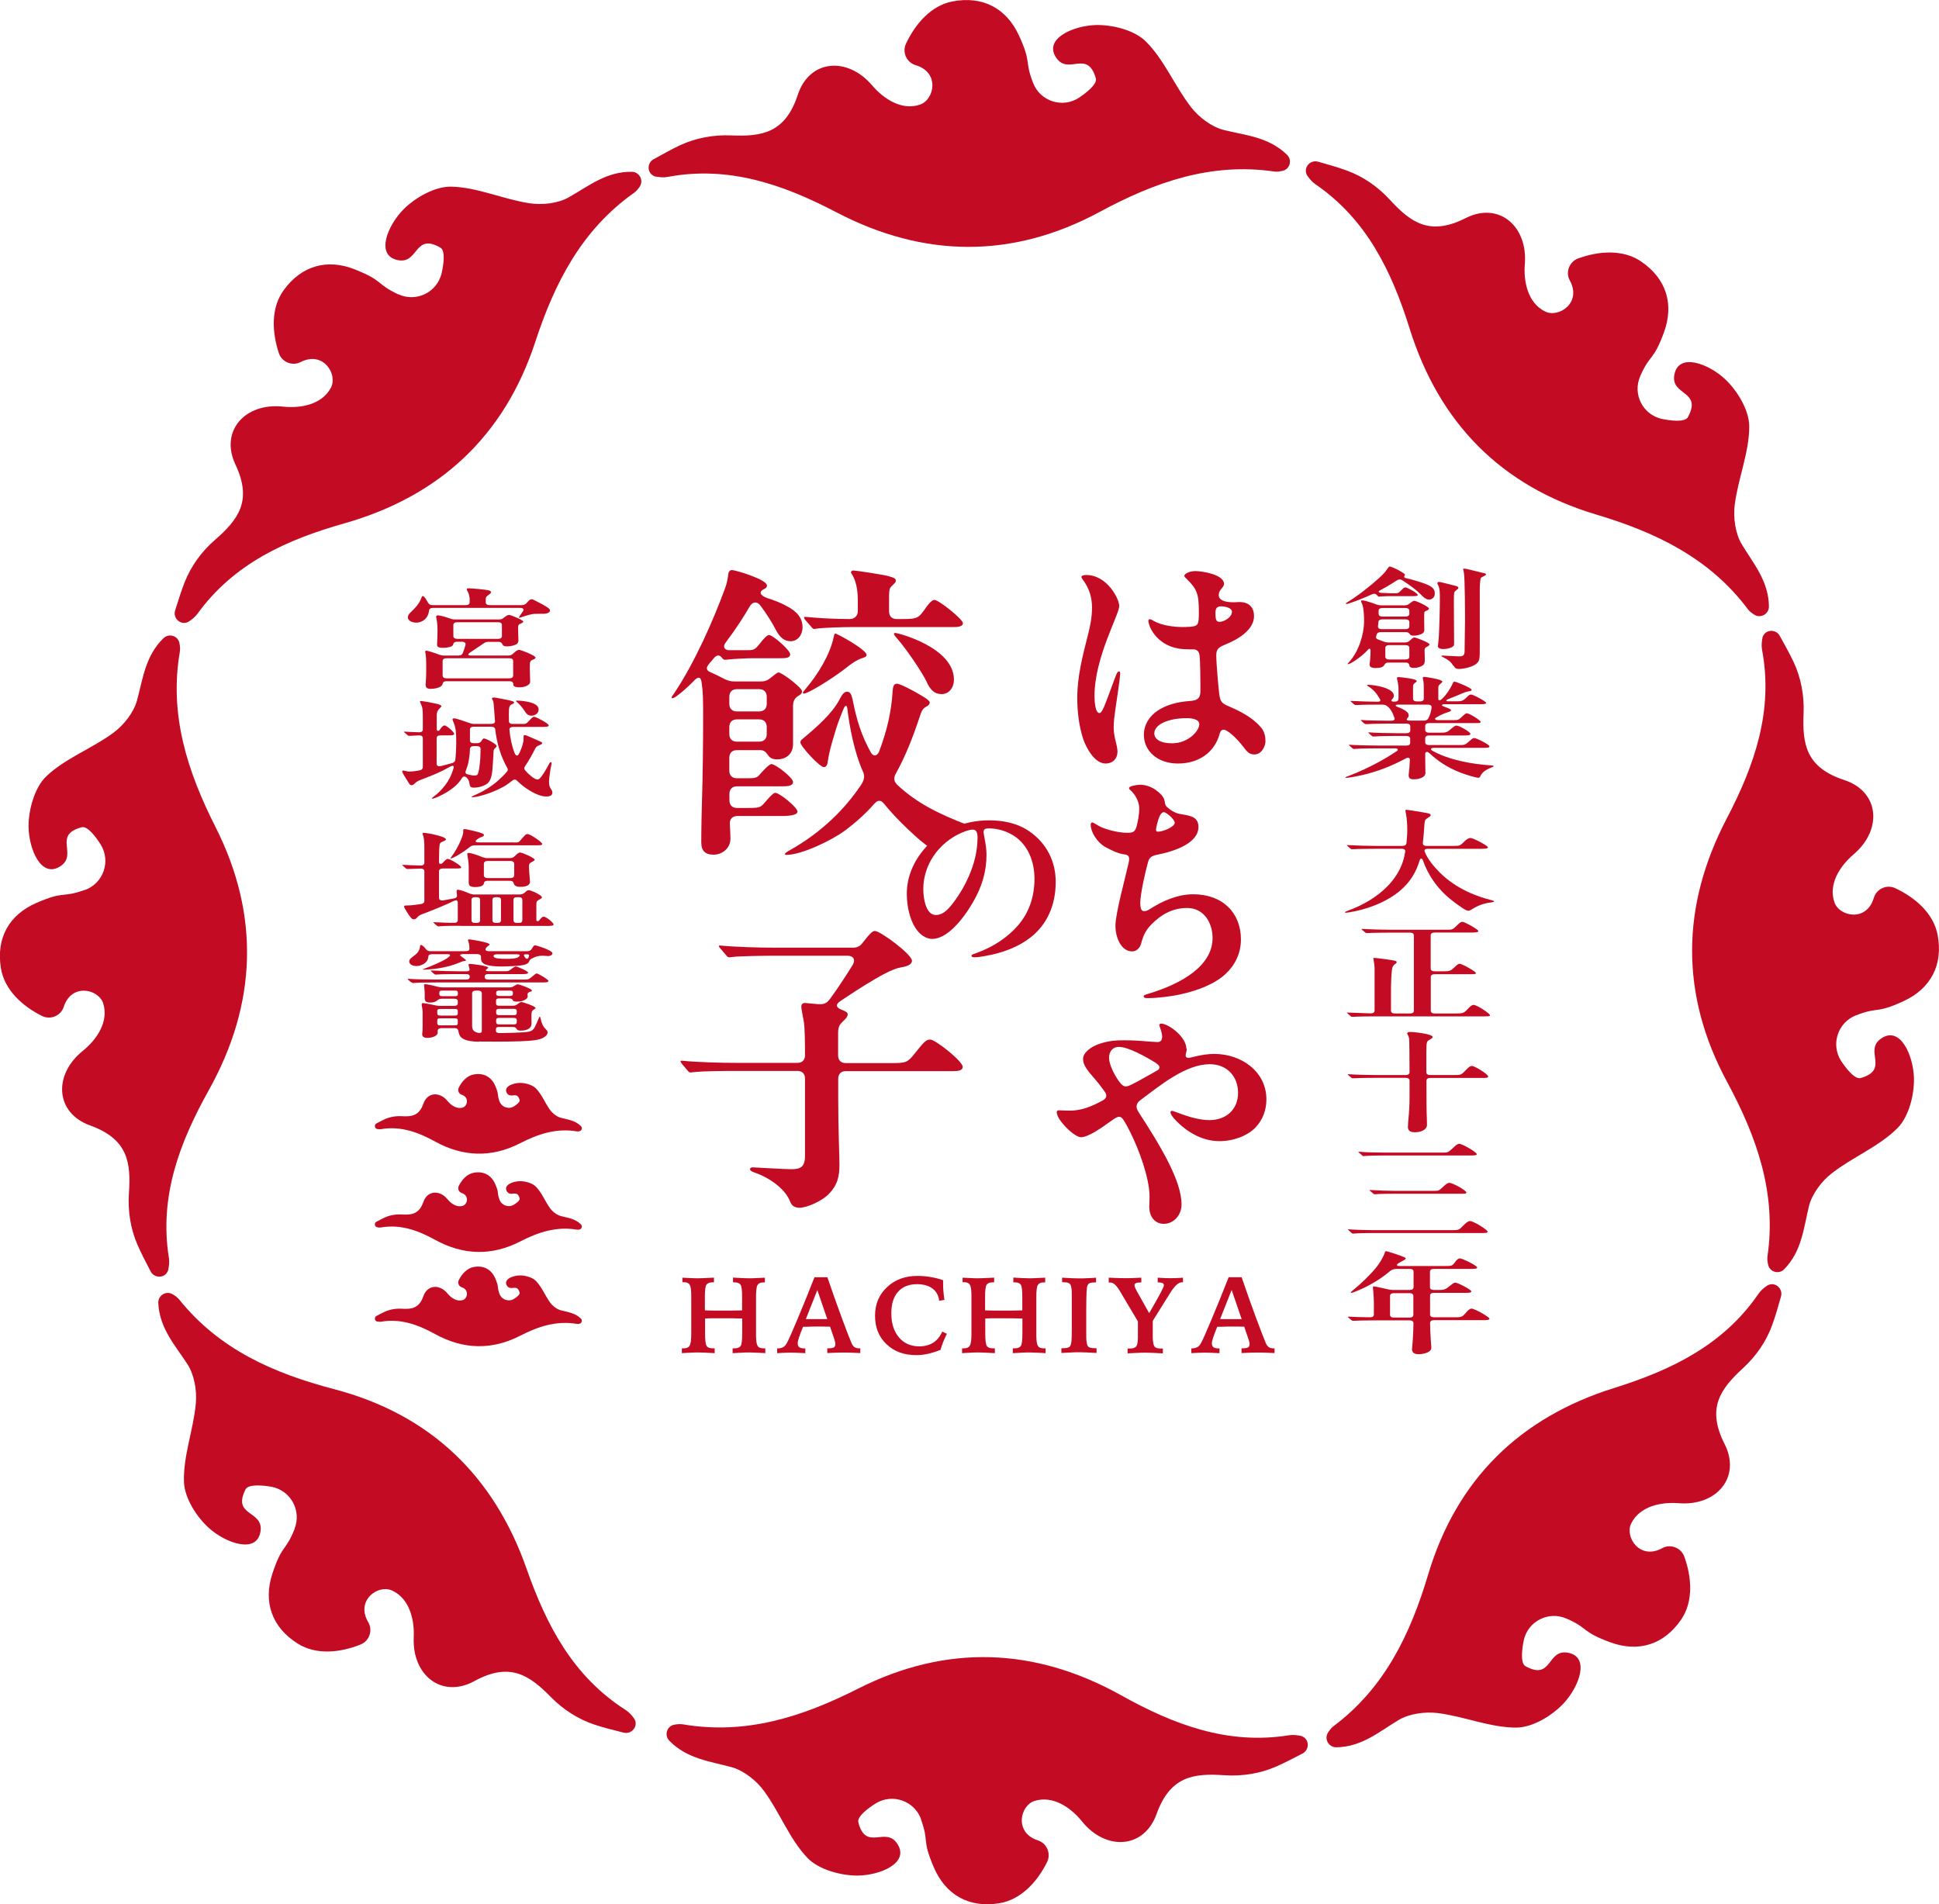
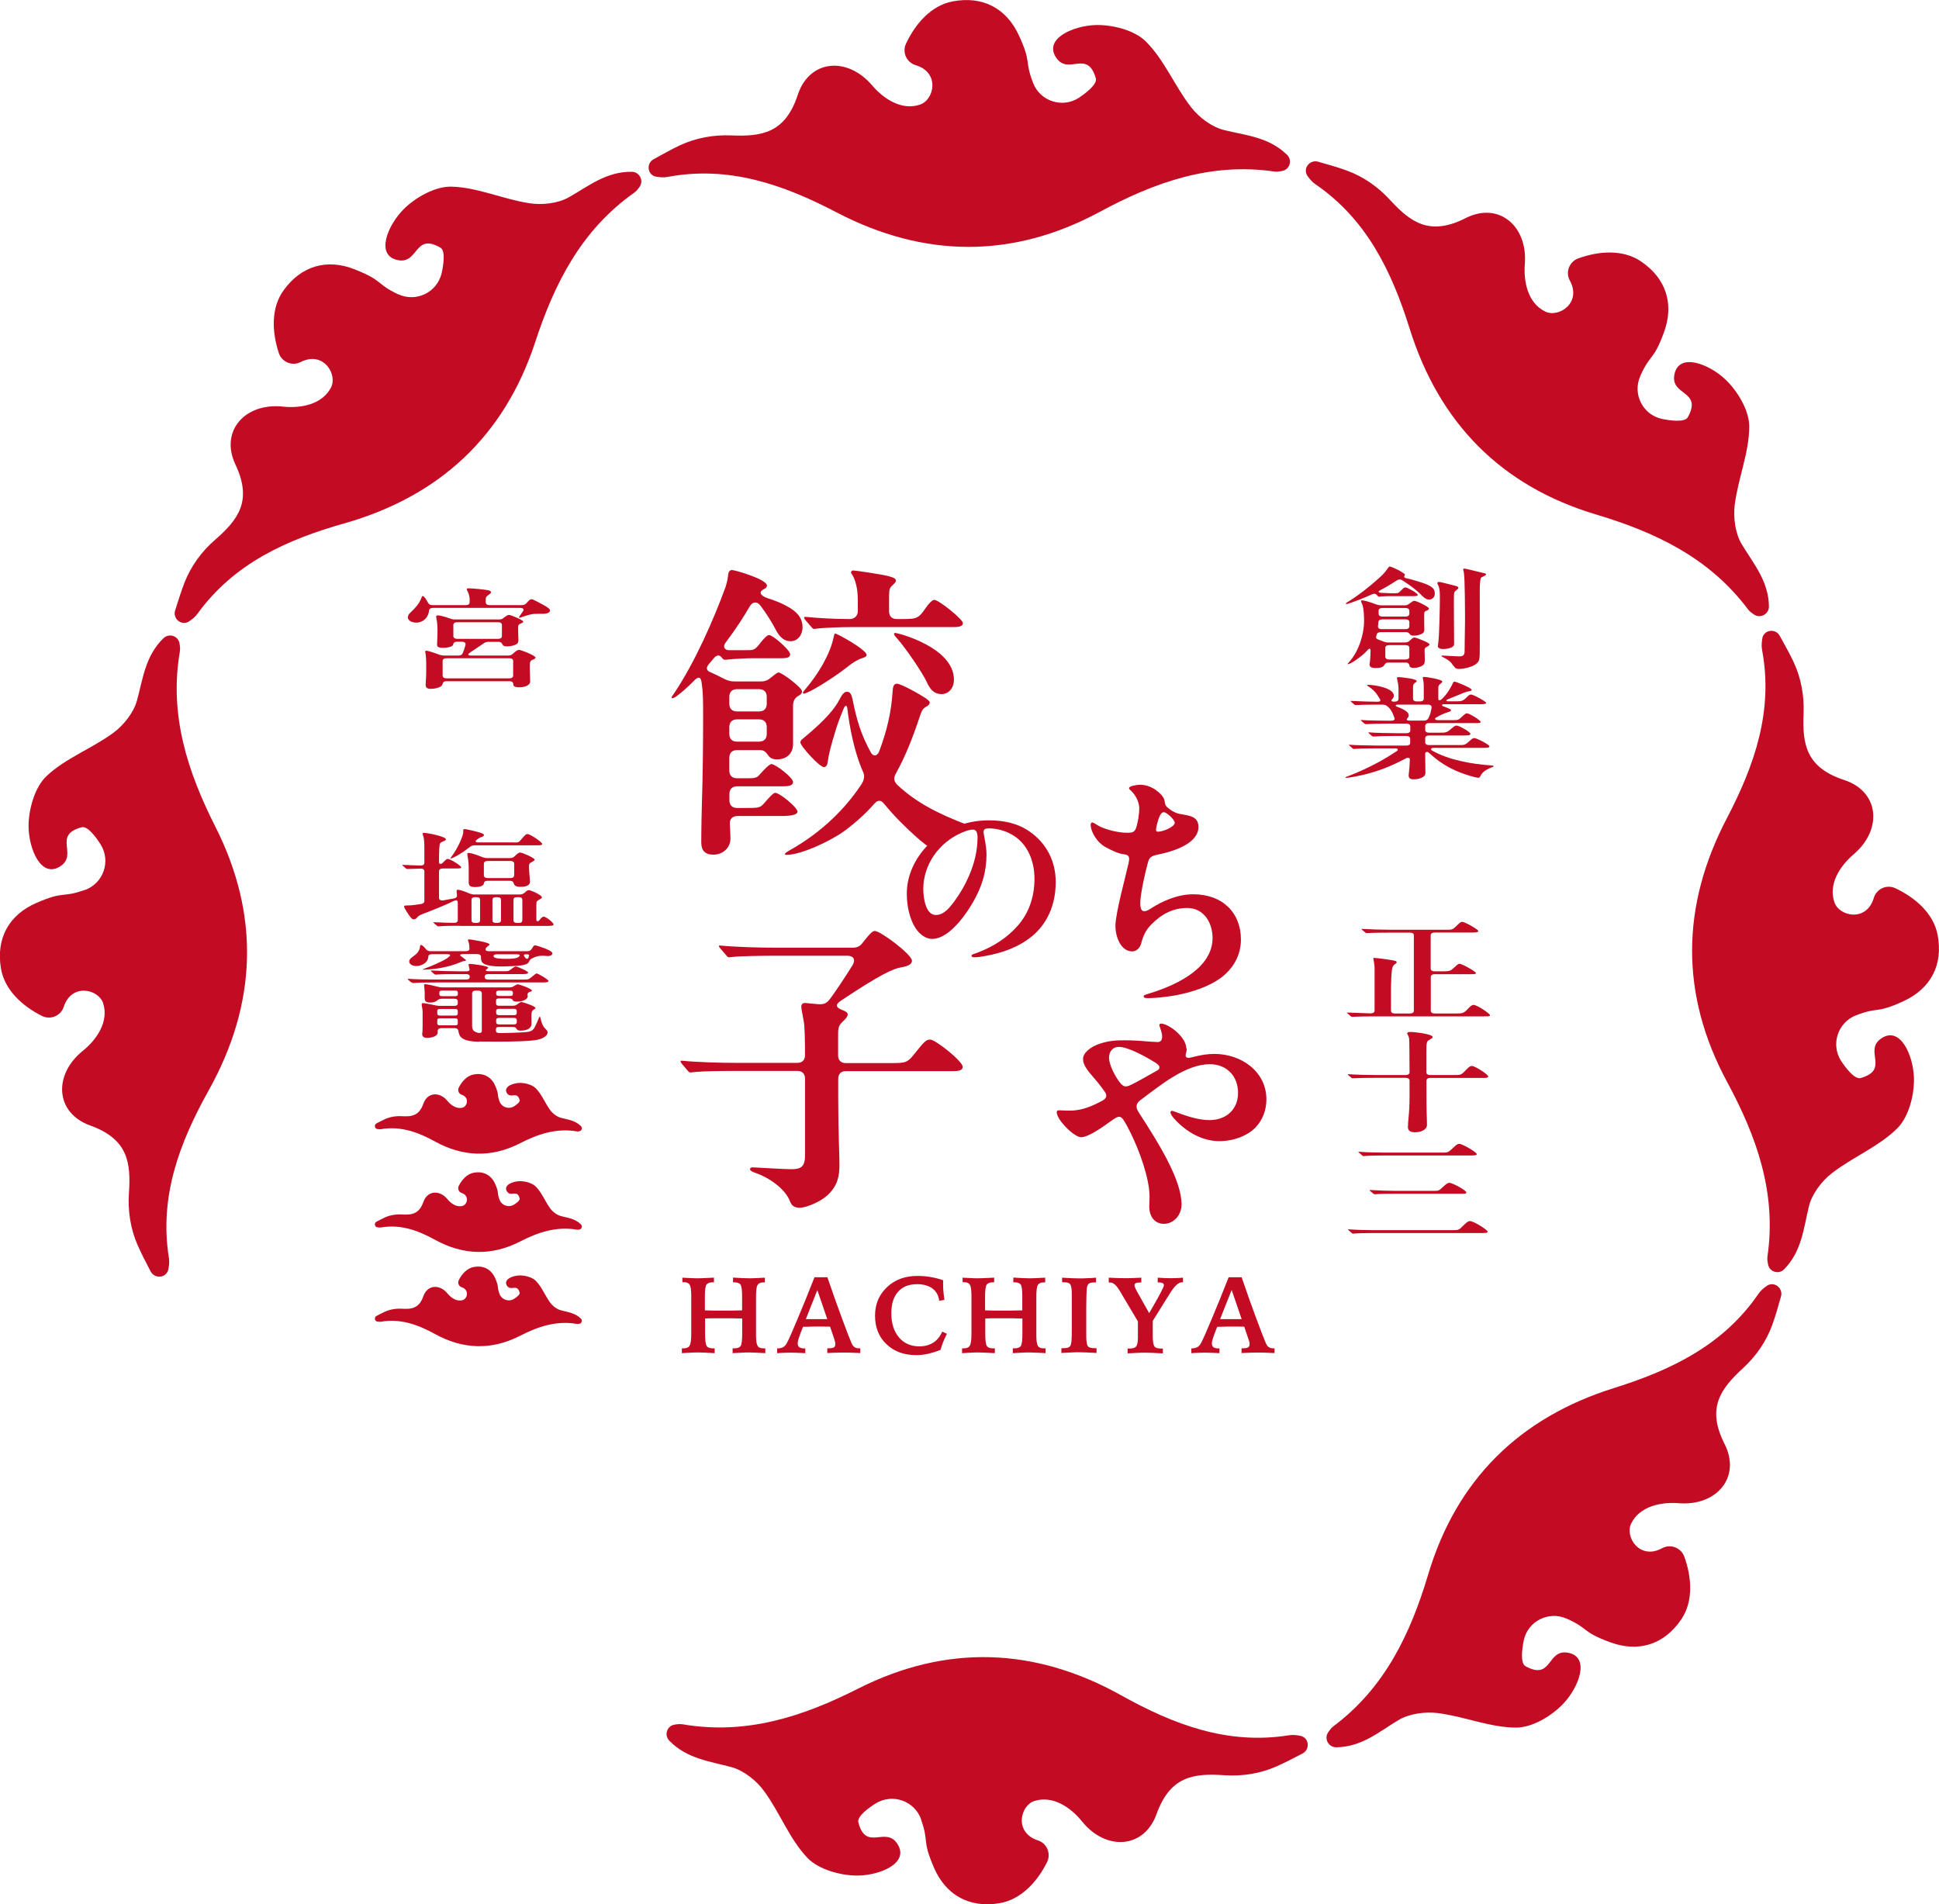
<svg xmlns="http://www.w3.org/2000/svg" id="_レイヤー_2" data-name="レイヤー 2" viewBox="0 0 188.02 184.65">
  <defs>
    <style>
      .cls-1 {
        fill: #c30c24;
        stroke-width: 0px;
      }
    </style>
  </defs>
  <g id="_レイヤー_1-2" data-name="レイヤー 1">
    <g>
      <g>
        <path class="cls-1" d="M100.18,8.05c.69,1.78,2.85,2.47,4.44,1.43h0c.63-.42,1.81-1.3,1.64-1.89-.83-2.85-2.65-.25-3.84-1.99-1.25-1.83,1.62-3.1,3.8-3.17,1.65-.05,3.78.49,4.89,1.59,1.8,1.79,2.8,4.34,4.39,6.38.77.99,2.01,1.92,3.19,2.21,2.12.52,4.35.68,6.11,2.4.53.51.28,1.41-.44,1.56-.3.06-.56.1-.82.06-6.15-.89-11.59,1.05-16.91,3.92-8.45,4.56-17.04,4.47-25.52.04-5.17-2.7-10.45-4.55-16.39-3.43-.37.07-.78.03-1.15-.04-.04,0-.07-.02-.11-.03-.72-.28-.76-1.28-.08-1.65.93-.51,1.74-.97,2.55-1.35,1.55-.72,3.26-1.03,4.96-.96,3.01.13,5.26-.24,6.47-3.94,1.13-3.43,4.81-3.72,7.2-.92,1.14,1.34,2.9,2.48,4.66,1.87,1.38-.47,1.94-3.12-.43-3.82-.88-.26-1.33-1.25-.94-2.08.91-1.94,2.44-3.7,4.5-4.1,2.95-.57,5.24.67,6.45,3.29,1.27,2.75.51,2.38,1.38,4.62Z" />
        <path class="cls-1" d="M159.05,36.48c-.77,1.75.26,3.76,2.13,4.15h0c.74.15,2.2.36,2.49-.18,1.43-2.6-1.7-2.06-1.31-4.12.41-2.18,3.34-1.05,4.93.45,1.2,1.13,2.33,3.02,2.33,4.58,0,2.53-1.09,5.05-1.41,7.61-.15,1.24.06,2.78.69,3.82,1.13,1.87,2.6,3.56,2.63,6.02,0,.73-.8,1.19-1.42.8-.26-.17-.47-.33-.62-.53-3.73-4.98-8.94-7.46-14.73-9.19-9.2-2.75-15.21-8.88-18.07-18.02-1.74-5.56-4.17-10.61-9.16-14.02-.31-.21-.57-.53-.78-.84-.02-.03-.04-.06-.05-.1-.31-.7.37-1.44,1.11-1.23,1.02.29,1.92.54,2.76.85,1.61.58,3.03,1.57,4.19,2.83,2.04,2.22,3.89,3.55,7.36,1.79,3.22-1.63,6.03.78,5.74,4.44-.14,1.75.3,3.8,1.97,4.62,1.31.64,3.58-.84,2.39-3.01-.44-.8-.05-1.82.81-2.14,2.02-.73,4.34-.89,6.08.28,2.49,1.68,3.23,4.18,2.24,6.89-1.04,2.84-1.33,2.04-2.3,4.24Z" />
        <path class="cls-1" d="M89.32,176.43c-.64-1.8-2.78-2.55-4.4-1.55h0c-.64.4-1.84,1.25-1.69,1.84.75,2.87,2.65.32,3.79,2.09,1.2,1.86-1.7,3.06-3.89,3.07-1.65,0-3.77-.6-4.84-1.72-1.75-1.84-2.68-4.41-4.21-6.49-.74-1.01-1.95-1.97-3.13-2.3-2.11-.58-4.33-.8-6.05-2.57-.51-.53-.24-1.42.48-1.55.3-.06.57-.08.82-.04,6.13,1.05,11.62-.73,17.01-3.46,8.57-4.33,17.15-4.01,25.51.65,5.09,2.84,10.32,4.83,16.29,3.87.37-.06.78-.01,1.15.07.04,0,.07.02.11.04.71.29.72,1.3.04,1.66-.94.49-1.77.92-2.59,1.28-1.57.68-3.28.94-4.99.83-3.01-.21-5.26.1-6.58,3.76-1.22,3.39-4.91,3.58-7.22.73-1.1-1.37-2.83-2.55-4.61-2-1.39.43-2.02,3.07.33,3.83.87.28,1.29,1.29.88,2.11-.96,1.92-2.53,3.63-4.61,3.98-2.96.49-5.22-.81-6.36-3.46-1.2-2.78-.44-2.4-1.25-4.66Z" />
-         <path class="cls-1" d="M28.56,148.25c.71-1.77-.39-3.75-2.27-4.08h0c-.75-.13-2.21-.28-2.48.26-1.34,2.65,1.77,2,1.45,4.08-.34,2.19-3.3,1.16-4.94-.28-1.24-1.09-2.42-2.95-2.48-4.5-.09-2.53.92-5.08,1.15-7.65.11-1.25-.15-2.77-.82-3.8-1.19-1.83-2.71-3.47-2.82-5.93-.03-.73.76-1.22,1.39-.84.26.16.48.31.64.51,3.89,4.85,9.18,7.16,15.02,8.69,9.29,2.44,15.49,8.38,18.66,17.41,1.93,5.5,4.52,10.46,9.62,13.71.32.2.59.51.81.82.02.03.04.06.06.1.34.69-.32,1.45-1.07,1.27-1.03-.26-1.94-.48-2.78-.76-1.62-.53-3.08-1.47-4.28-2.69-2.11-2.15-4-3.42-7.42-1.55-3.17,1.73-6.05-.58-5.88-4.24.08-1.76-.43-3.79-2.12-4.55-1.33-.6-3.55.95-2.29,3.08.46.79.11,1.82-.74,2.16-1.99.8-4.31,1.04-6.09-.08-2.54-1.59-3.37-4.07-2.46-6.81.95-2.87,1.26-2.08,2.15-4.32Z" />
        <path class="cls-1" d="M179.97,98.46c-1.78.69-2.47,2.85-1.43,4.44h0c.42.63,1.3,1.81,1.89,1.64,2.85-.83.25-2.65,1.99-3.84,1.83-1.25,3.1,1.62,3.17,3.8.05,1.65-.49,3.78-1.59,4.89-1.79,1.8-4.34,2.8-6.38,4.39-.99.77-1.92,2.01-2.21,3.19-.52,2.12-.68,4.35-2.4,6.11-.51.53-1.41.28-1.56-.44-.06-.3-.1-.56-.06-.82.89-6.15-1.05-11.59-3.92-16.91-4.56-8.45-4.47-17.04-.04-25.52,2.7-5.17,4.55-10.45,3.43-16.39-.07-.37-.03-.78.04-1.15,0-.04.02-.07.03-.11.28-.72,1.28-.76,1.65-.08.51.93.97,1.74,1.35,2.55.72,1.55,1.03,3.26.96,4.96-.13,3.01.24,5.26,3.94,6.47,3.43,1.13,3.72,4.81.92,7.2-1.34,1.14-2.48,2.9-1.87,4.66.47,1.38,3.12,1.94,3.82-.43.26-.88,1.25-1.33,2.08-.94,1.94.91,3.7,2.44,4.1,4.5.57,2.95-.67,5.24-3.29,6.45-2.75,1.27-2.38.51-4.62,1.38Z" />
        <path class="cls-1" d="M151.9,156.96c-1.75-.77-3.76.26-4.15,2.13h0c-.15.74-.36,2.2.18,2.49,2.6,1.43,2.06-1.7,4.12-1.31,2.18.41,1.05,3.34-.45,4.93-1.13,1.2-3.02,2.33-4.58,2.33-2.53,0-5.05-1.09-7.61-1.41-1.24-.15-2.78.06-3.82.69-1.87,1.13-3.56,2.6-6.02,2.63-.73,0-1.19-.8-.8-1.42.17-.26.33-.47.53-.62,4.98-3.73,7.46-8.94,9.19-14.73,2.75-9.2,8.88-15.21,18.02-18.07,5.56-1.74,10.61-4.17,14.02-9.16.21-.31.53-.57.84-.78.03-.02.06-.04.1-.05.7-.31,1.44.37,1.23,1.11-.29,1.02-.54,1.92-.85,2.76-.58,1.61-1.57,3.03-2.83,4.19-2.22,2.04-3.55,3.89-1.79,7.36,1.63,3.22-.78,6.03-4.44,5.74-1.75-.14-3.8.3-4.62,1.97-.64,1.31.84,3.58,3.01,2.39.8-.44,1.82-.05,2.14.81.73,2.02.89,4.34-.28,6.08-1.68,2.49-4.18,3.23-6.89,2.24-2.84-1.04-2.04-1.33-4.24-2.3Z" />
        <path class="cls-1" d="M8.22,86.31c1.8-.64,2.55-2.78,1.55-4.4h0c-.4-.64-1.25-1.84-1.84-1.69-2.87.75-.32,2.65-2.09,3.79-1.86,1.2-3.06-1.7-3.07-3.89,0-1.65.6-3.77,1.72-4.84,1.84-1.75,4.41-2.68,6.49-4.21,1.01-.74,1.97-1.95,2.3-3.13.58-2.11.8-4.33,2.57-6.05.53-.51,1.42-.24,1.55.48.06.3.08.57.04.82-1.05,6.13.73,11.62,3.46,17.01,4.33,8.57,4.01,17.15-.65,25.51-2.84,5.09-4.83,10.32-3.87,16.29.06.37.01.78-.07,1.15,0,.04-.02.07-.04.11-.29.71-1.3.72-1.66.04-.49-.94-.92-1.77-1.28-2.59-.68-1.57-.94-3.28-.83-4.99.21-3.01-.1-5.26-3.76-6.58-3.39-1.22-3.58-4.91-.73-7.22,1.37-1.1,2.55-2.83,2-4.61-.43-1.39-3.07-2.02-3.83.33-.28.87-1.29,1.29-2.11.88-1.92-.96-3.63-2.53-3.98-4.61-.49-2.96.81-5.22,3.46-6.36,2.78-1.2,2.4-.44,4.66-1.25Z" />
        <path class="cls-1" d="M38.61,28.53c1.73.81,3.76-.16,4.21-2.02h0c.17-.74.41-2.19-.11-2.49-2.56-1.5-2.1,1.64-4.16,1.2-2.17-.47-.96-3.37.58-4.92,1.16-1.17,3.09-2.24,4.64-2.2,2.53.06,5.02,1.22,7.57,1.61,1.24.19,2.78.02,3.84-.59,1.9-1.08,3.63-2.5,6.09-2.46.73.01,1.17.83.76,1.44-.17.25-.34.46-.55.6-5.08,3.59-7.7,8.73-9.58,14.47-3,9.13-9.29,14.96-18.5,17.58-5.61,1.59-10.71,3.88-14.26,8.78-.22.3-.54.56-.86.76-.03.02-.06.04-.1.05-.71.29-1.43-.41-1.2-1.14.32-1.01.6-1.9.92-2.73.63-1.59,1.65-2.99,2.94-4.11,2.27-1.98,3.65-3.79,1.99-7.31-1.54-3.26.94-6.01,4.59-5.62,1.75.19,3.81-.2,4.67-1.84.68-1.29-.74-3.6-2.94-2.48-.81.42-1.83,0-2.11-.86-.67-2.04-.78-4.36.44-6.07,1.74-2.44,4.27-3.12,6.94-2.05,2.81,1.12,2.01,1.38,4.18,2.41Z" />
      </g>
      <g>
        <g>
          <g>
            <path class="cls-1" d="M66.15,123.9c.1,0,.24.01.43.02.53.03.88.04,1.07.04.24,0,.66-.02,1.27-.05.14,0,.24-.01.31-.02v.46h-.12c-.29,0-.49.07-.6.22s-.16.53-.16,1.15v1.35c.28,0,.57.02.85.02.28,0,.56,0,.83,0,.26,0,.55,0,.87,0,.32,0,.68-.01,1.06-.02v-1.35c0-.62-.05-1-.16-1.15-.1-.14-.3-.22-.6-.22h-.12v-.46c.33.02.62.04.89.05.26.01.49.02.7.02.19,0,.54-.01,1.07-.04.18-.01.33-.02.43-.02v.46s-.04,0-.07,0c-.03,0-.06,0-.1,0-.27,0-.45.09-.55.26-.1.18-.14.57-.14,1.17,0,.1,0,.29,0,.55,0,.27,0,.48,0,.65v1.08c0,.2,0,.46,0,.77,0,.31,0,.52,0,.62,0,.54.05.88.15,1.05s.29.24.56.24c.05,0,.09,0,.12,0,.02,0,.05,0,.07,0v.47c-.12,0-.28-.02-.49-.03-.53-.02-.88-.04-1.05-.04-.2,0-.43,0-.7.02-.27.01-.58.03-.93.05v-.47s.06,0,.1,0,.07,0,.09,0c.29,0,.49-.08.59-.23.1-.15.15-.55.15-1.19v-1.47c-.35,0-.66-.01-.95-.02-.29,0-.58,0-.86,0-.48,0-.85,0-1.1,0-.25,0-.48,0-.69.02v1.47c0,.64.05,1.03.15,1.19s.3.23.59.23c.02,0,.05,0,.09,0s.08,0,.1,0v.47c-.36-.02-.67-.04-.94-.05s-.5-.02-.69-.02c-.18,0-.53.01-1.05.04-.21.01-.38.02-.5.03v-.47s.05,0,.08,0c.03,0,.07,0,.12,0,.27,0,.46-.09.56-.27.1-.18.15-.56.15-1.16,0-.1,0-.29,0-.57,0-.28,0-.5,0-.68v-1.09c0-.19,0-.43,0-.73,0-.29,0-.49,0-.59,0-.55-.05-.9-.15-1.07s-.28-.25-.54-.25c-.04,0-.08,0-.1,0-.02,0-.05,0-.07,0v-.46Z" />
            <path class="cls-1" d="M78.98,123.86h1.25c.49,1.44.96,2.76,1.41,3.97.44,1.21.76,2.01.93,2.41.08.18.17.31.28.39.11.08.27.12.46.12h.11v.46c-.43-.02-.77-.03-1-.04s-.43-.01-.58-.01-.35,0-.58.01c-.24,0-.59.02-1.04.04v-.46h.09c.27,0,.45-.03.55-.09s.14-.17.14-.33c0-.05,0-.1-.02-.17s-.04-.16-.07-.27l-.42-1.24c-.19,0-.45,0-.77-.01s-.52,0-.59,0c-.15,0-.44,0-.89.02-.16,0-.28,0-.37,0l-.02.05c-.34.82-.5,1.33-.5,1.55,0,.18.05.3.15.38.1.08.27.12.5.12h.09v.46c-.39-.02-.69-.03-.91-.04-.22,0-.39-.01-.53-.01-.12,0-.27,0-.46.01-.19,0-.47.02-.83.04v-.46c.25,0,.44-.04.59-.13.15-.08.27-.23.37-.43.15-.27.48-1.01.99-2.23.52-1.22,1.07-2.59,1.66-4.09ZM79.26,125.09l-1.12,2.83c.13,0,.27,0,.41,0,.15,0,.34,0,.58,0,.28,0,.5,0,.65,0,.16,0,.31,0,.44,0l-.97-2.83Z" />
            <path class="cls-1" d="M91.45,124.15s0,.09,0,.16c0,.07,0,.13,0,.16,0,.23,0,.47.03.73.02.26.05.54.1.85l-.51.09c-.06-.51-.27-.9-.65-1.19-.38-.28-.88-.42-1.5-.42-.79,0-1.41.25-1.84.74-.44.49-.65,1.19-.65,2.09,0,.97.25,1.75.74,2.33.49.58,1.15.87,1.98.87.52,0,.96-.12,1.33-.35s.67-.59.89-1.08l.45.21c-.14.27-.25.53-.36.79-.1.26-.19.51-.26.77-.41.17-.82.29-1.21.38-.39.09-.77.13-1.14.13-1.19,0-2.15-.35-2.89-1.06-.74-.7-1.11-1.62-1.11-2.76s.39-2.04,1.16-2.77c.77-.73,1.75-1.09,2.94-1.09.43,0,.85.03,1.26.1s.83.17,1.25.32Z" />
            <path class="cls-1" d="M93.32,123.9c.1,0,.24.01.43.02.52.03.88.04,1.07.04.24,0,.66-.02,1.27-.05.14,0,.24-.01.31-.02v.46h-.12c-.29,0-.49.07-.6.22-.1.14-.16.53-.16,1.15v1.35c.29,0,.57.02.85.02.28,0,.56,0,.83,0,.26,0,.54,0,.87,0,.32,0,.67-.01,1.06-.02v-1.35c0-.62-.05-1-.15-1.15-.1-.14-.3-.22-.6-.22h-.12v-.46c.33.02.62.04.89.05.26.01.5.02.7.02.19,0,.54-.01,1.07-.04.19-.01.33-.02.43-.02v.46s-.04,0-.07,0c-.03,0-.06,0-.1,0-.27,0-.45.09-.55.26-.1.18-.14.57-.14,1.17,0,.1,0,.29,0,.55,0,.27,0,.48,0,.65v1.08c0,.2,0,.46,0,.77,0,.31,0,.52,0,.62,0,.54.05.88.15,1.05s.29.24.56.24c.05,0,.09,0,.12,0,.03,0,.05,0,.07,0v.47c-.12,0-.28-.02-.49-.03-.53-.02-.88-.04-1.05-.04-.19,0-.43,0-.7.02s-.59.03-.94.05v-.47s.06,0,.1,0c.04,0,.07,0,.09,0,.29,0,.49-.08.59-.23s.15-.55.15-1.19v-1.47c-.34,0-.66-.01-.95-.02-.29,0-.58,0-.86,0-.48,0-.85,0-1.1,0s-.48,0-.69.02v1.47c0,.64.05,1.03.15,1.19s.3.23.59.23c.02,0,.05,0,.09,0s.08,0,.1,0v.47c-.36-.02-.67-.04-.94-.05s-.5-.02-.69-.02-.53.01-1.05.04c-.21.01-.38.02-.5.03v-.47s.05,0,.08,0c.03,0,.07,0,.12,0,.27,0,.46-.09.56-.27.1-.18.15-.56.15-1.16,0-.1,0-.29,0-.57,0-.28,0-.5,0-.68v-1.09c0-.19,0-.43,0-.73,0-.29,0-.49,0-.59,0-.55-.05-.9-.15-1.07-.1-.17-.28-.25-.54-.25-.04,0-.08,0-.1,0-.02,0-.04,0-.07,0v-.46Z" />
            <path class="cls-1" d="M102.99,123.9c.34.02.64.04.92.05.28.01.53.02.75.02s.46,0,.73-.02c.27,0,.56-.02.89-.05v.46h-.11c-.24,0-.4.02-.51.07s-.17.14-.22.26c-.04.11-.07.31-.08.62s-.03.87-.03,1.67v2.11c0,.48,0,.82.03,1s.05.32.1.41c.05.08.13.15.24.18.11.04.28.06.5.06h.13v.46c-.37-.02-.7-.04-.99-.05-.28-.01-.52-.02-.72-.02-.18,0-.42,0-.7.02-.28.01-.62.03-1,.05v-.46h.13c.23,0,.4-.02.51-.06.11-.04.19-.1.23-.18.05-.1.09-.25.11-.47.02-.22.03-.61.03-1.18v-3c0-.42,0-.72-.03-.89s-.05-.29-.1-.38c-.04-.08-.12-.14-.23-.18-.11-.04-.27-.06-.48-.06h-.1v-.46Z" />
            <path class="cls-1" d="M107.54,123.9c.37.02.69.03.95.04s.49.01.69.01c.15,0,.33,0,.56-.01s.54-.02.93-.04v.46c-.23,0-.4.02-.5.06s-.16.1-.16.19c0,.12.07.31.2.55.04.07.07.12.09.16l1.13,2.02.34-.59c.73-1.26,1.09-1.96,1.09-2.11,0-.1-.04-.17-.12-.21-.08-.04-.2-.07-.37-.07h-.11v-.46c.3.02.55.03.73.04.19,0,.35.01.48.01s.3,0,.5-.01c.2,0,.44-.02.74-.04v.45s-.03,0-.04,0c-.02,0-.04,0-.08,0-.33,0-.73.38-1.19,1.14-.1.17-.18.31-.25.4l-1.37,2.2v1.64c.02.44.07.72.17.85.1.13.3.19.6.19.02,0,.05,0,.1,0,.05,0,.08,0,.11,0v.47c-.38-.02-.71-.04-1.01-.05-.29-.01-.54-.02-.75-.02-.19,0-.55.01-1.11.04-.23.01-.42.02-.55.03v-.47s.07,0,.12,0,.08,0,.1,0c.3,0,.51-.07.61-.2.11-.13.16-.4.17-.81v-1.62s-1.7-2.86-1.7-2.86c-.02-.04-.06-.1-.11-.18-.3-.49-.59-.73-.87-.73-.04,0-.07,0-.09,0-.02,0-.04,0-.06,0v-.46Z" />
            <path class="cls-1" d="M119.15,123.86h1.25c.49,1.44.96,2.76,1.41,3.97.45,1.21.76,2.01.93,2.41.08.18.17.31.28.39.12.08.27.12.46.12h.11v.46c-.43-.02-.77-.03-1-.04-.23,0-.43-.01-.58-.01-.15,0-.34,0-.58.01-.24,0-.59.02-1.04.04v-.46h.09c.27,0,.45-.03.55-.09.09-.06.14-.17.14-.33,0-.05,0-.1-.02-.17s-.04-.16-.08-.27l-.42-1.24c-.2,0-.45,0-.77-.01-.32,0-.52,0-.59,0-.15,0-.44,0-.89.02-.16,0-.29,0-.37,0l-.02.05c-.33.82-.5,1.33-.5,1.55,0,.18.05.3.15.38s.27.12.5.12h.09v.46c-.39-.02-.69-.03-.91-.04-.21,0-.39-.01-.53-.01-.12,0-.27,0-.46.01-.19,0-.47.02-.83.04v-.46c.24,0,.44-.04.59-.13.15-.08.27-.23.37-.43.15-.27.48-1.01.99-2.23.52-1.22,1.07-2.59,1.66-4.09ZM119.43,125.09l-1.12,2.83c.13,0,.27,0,.41,0,.15,0,.34,0,.58,0,.28,0,.5,0,.66,0,.16,0,.3,0,.44,0l-.97-2.83Z" />
          </g>
          <g>
            <g>
-               <path class="cls-1" d="M108.18,68.61c-.1.7-.19,1.33-.19,1.96,0,.48.1.95.22,1.41.07.27.15.65.15.92,0,.65-.44,1.14-1.16,1.14-1.09,0-1.91-1.6-2.18-2.42-.41-1.28-.56-2.64-.56-3.97,0-2.08.53-4.09,1.04-6.1.22-.85.39-1.72.39-2.62,0-1.02-.27-1.86-.87-2.69-.07-.1-.15-.19-.15-.29,0-.17.29-.19.46-.19,2.03,0,3.2,2.32,3.2,3,0,.85-2.4,4.99-2.4,8.74,0,.36.05,1.65.48,1.65.19,0,.39-.44.6-.99.34-.85.92-2.5,1.02-2.71.05-.12.14-.34.27-.34s.12.14.12.27c0,.29-.36,2.71-.44,3.24ZM118.28,71.11c-.24.92-.75,1.65-1.41,2.13-.73.53-1.6.8-2.66.8-1.94,0-3.29-1.19-3.29-2.78,0-1.02.56-1.82,1.31-2.33.82-.56,1.91-.87,3.13-.95.73-.05,1.04-.24,1.04-.97s0-3.05-.1-3.56c-.05-.27-.24-.48-.58-.48-.29,0-.51,0-.94-.02-2.47-.14-3.42-2.11-3.42-2.76,0-.07.02-.14.12-.14s.2.05.41.17c.9.51,2.35.65,3.51.56.8-.07.85-.19.85-1.43,0-1.79-.19-2.23-1.19-3.22-.07-.07-.22-.19-.22-.29,0-.19.48-.46,1.07-.46.68,0,2.78.34,2.78,1.24,0,.39-.51.51-.51,1.09,0,.7,1.19.73,1.82.68.94-.07,1.6.36,1.6,1.36,0,1.33-1.57,2.25-2.64,2.69-.82.34-1.02.46-1.02,1.14,0,.77.2,2.98.29,3.75.1.75.29.9.92,1.16,1.82.78,2.59,1.43,3.15,2.08.34.41.41.92.41,1.31,0,.46-.36,1.28-1.06,1.28-.39,0-.63-.12-.99-.61-.87-1.16-1.72-1.79-1.99-1.79-.19,0-.32.1-.39.36ZM111.93,71.11c0,.56.58.97,1.72.97,1.53,0,2.64-1.16,2.64-1.86,0-.48-.73-.58-1.21-.58-1.72,0-3.15.58-3.15,1.48ZM117.86,59.48c0,.7.12.82.41.82.41,0,1.19-.44,1.19-.97,0-.39-.68-.53-1.04-.53-.51,0-.56.29-.56.68Z" />
              <path class="cls-1" d="M112.29,76.77c.41.36.6.6.65.97.05.34.1.44.41.68.51.39.82.48,1.45.58.92.14,1.41.41,1.41,1.19,0,1.6-2.37,2.37-3.97,2.69-.61.12-.8.29-.92.73-.27.97-.75,3.08-.75,3.97,0,.34.05.78.36.78.15,0,.29-.02.63-.24,1.19-.77,2.66-1.4,4.14-1.4,2.88,0,4.63,1.82,4.63,4.38,0,1.36-.58,2.5-1.48,3.34-1.04.97-2.69,1.62-4.41,1.99-.82.19-2.25.36-3.1.36-.24,0-.44-.02-.44-.14,0-.1,0-.15.41-.27,3.32-.99,6.27-2.74,6.27-5.42,0-1.45-.82-2.91-2.47-2.91-1.41,0-2.52.63-3.49,1.62-.53.56-.75,1.02-.97,1.84-.12.44-.46.75-.87.75-1.04,0-1.62-1.31-1.62-2.5s1.02-4.89,1.28-6.08c.12-.56.03-.77-.36-.82-.63-.07-1.21-.36-1.82-.68-.89-.46-1.5-1.53-1.5-2.2,0-.12.05-.22.15-.22.19,0,.44.29,1.07.53.77.29,1.77.51,2.57.46.36-.02.56-.17.68-.68.1-.39.24-1.04.24-1.69,0-.75-.53-1.48-.82-1.72-.12-.1-.17-.15-.17-.24,0-.19.73-.32,1.09-.32.34,0,1.06.1,1.72.68ZM112.85,78.76c-.32,0-.51.6-.65,1.14-.07.27-.1.41-.1.56s.05.19.19.19c.48,0,1.62-.46,1.62-.87,0-.31-.8-1.02-1.06-1.02Z" />
              <path class="cls-1" d="M115.08,101.67c0,.19-.05.36-.1.56-.07.34.17.41.53.31.94-.24,1.6-.34,2.23-.34,2.64,0,5.06,1.72,5.06,4.41,0,.97-.32,1.96-1.07,2.74-.75.77-2.08,1.31-3.49,1.31s-2.88-.65-4.16-1.94c-.41-.41-.58-.7-.58-.85,0-.1.05-.15.14-.15.12,0,.29.1.99.34.68.24,1.69.56,2.64.56,1.62,0,2.78-1.02,2.78-2.64s-1.09-2.78-2.74-2.78c-2.33,0-4.79,2.03-6.76,3.51-.29.22-.34.44-.34.58s.02.29.24.63c.9,1.38,2.18,3.39,2.98,5.06.56,1.16,1.14,2.57,1.14,3.83,0,1.04-.78,1.87-1.72,1.87-.85,0-1.41-.68-1.41-1.67,0-.31.03-.63.03-.94,0-1.84-1.04-4.63-1.87-6.27-.22-.44-.41-.82-.68-1.23-.15-.22-.29-.27-.39-.27-.15,0-.27.02-.8.41-.9.65-2.2,1.57-2.91,1.57-.41,0-1.21-.65-1.72-1.26-.51-.58-.63-.99-.63-1.16,0-.15.07-.19.22-.19.34,0,1.09.07,1.57,0,.6-.07,1.36-.24,2.64-.94.44-.24.46-.53.22-.87-.22-.29-.48-.68-.94-1.21-.75-.85-1.16-1.38-1.16-1.96s.7-1.19,1.69-1.5c.85-.27,1.48-.31,2.35-.31.8,0,1.55.05,2.3.12.24.02.75.05.87.05.27,0,.46-.12.46-.53,0-.44-.27-.97-.27-1.11,0-.07.05-.15.15-.15.73,0,2.47,1.28,2.47,2.45ZM112.15,103.12c-1.04-.65-2.74-1.6-3.66-1.6-.51,0-.95.34-.95,1.09,0,.58.56,1.79,1.14,2.47.17.19.32.27.46.27s.24-.02.46-.12c.65-.29,2.03-1.11,2.66-1.45.12-.07.17-.19.17-.29,0-.12-.1-.24-.29-.36Z" />
            </g>
            <g>
              <path class="cls-1" d="M130.48,58.54s.01-.04.12-.11c1.01-.61,2.22-1.55,3.14-2.39.44-.4.56-.54.89-1.01.03-.04.06-.09.14-.09.06,0,.27.08.36.12.1.04.22.1.3.14.18.08.8.42.8.52,0,.03,0,.04-.03.1-.04.06-.1.18.12.24.33.08.68.16.98.26,1.52.44,1.83.7,1.83,1.25,0,.41-.33.57-.54.57-.27,0-.47-.12-.93-.6-.33-.34-1.04-.86-1.67-1.26-.16-.12-.34-.12-.52-.01-.18.11-.35.22-.52.33-.3.19-.63.38-1.08.62-.3.14-.2.26.09.27.39.02.83.04.93.04h.44c.23,0,.3-.03.51-.25.25-.26.33-.32.44-.32.18,0,1.19.56,1.19.72,0,.1-.03.13-.57.13h-2.13c-.12,0-.54,0-.87.03l-.2.02s-.09-.04-.1-.06l-.09-.1c-.14-.15-.3-.15-.51-.05-.9.41-1.79.74-2.3.9-.03.01-.07.02-.1.02-.06,0-.08-.02-.08-.03ZM132.8,64.47c0-.05.01-.15.04-.32.03-.23.06-.72.06-1.09,0-.15-.1-.23-.27-.04-.33.38-.78.73-1.16.99-.33.23-.66.4-.75.4-.03,0-.04-.01-.04-.03s.01-.04.13-.17c.93-1.01,1.46-2.68,1.46-3.97,0-.47-.02-1.25-.18-1.64-.08-.18-.12-.3-.12-.33,0-.04.04-.05.12-.05.18,0,.52.1.83.2.16.06.36.13.56.2.16.05.28.08.46.08h2.25c.2,0,.33-.04.45-.15.2-.15.39-.29.49-.29.23,0,1.43.58,1.43.75,0,.09-.09.15-.21.2-.1.05-.21.09-.22.14-.03.09-.03.19-.03.43,0,.43.01.86.01,1.29,0,.15-.03.22-.13.32-.12.11-.49.25-.89.25-.18,0-.28-.03-.35-.1-.12-.15-.18-.24-.4-.24h-2.45c-.23,0-.36.08-.4.25l-.04.14c-.06.16.01.26.18.32.14.05.35.13.52.2.17.06.29.09.47.09h1.59c.2,0,.34-.04.46-.15.3-.28.38-.33.48-.33.09,0,.27.06.41.12.16.06,1.05.39,1.05.55,0,.08-.03.12-.26.24-.15.08-.21.11-.21.34l.02.87c0,.31-.02.45-.21.59-.16.12-.51.24-.85.24-.32,0-.42-.11-.44-.25-.01-.13-.09-.27-.37-.27h-1.64c-.23,0-.33.07-.39.2-.12.24-.39.33-.87.33-.37,0-.58-.11-.58-.29ZM136.29,61.01c.24,0,.37-.1.37-.27v-.41c0-.17-.13-.27-.37-.27h-2.25c-.24,0-.38.1-.38.27l-.04.4c-.01.18.12.28.36.28h2.31ZM133.68,59.52c0,.17.13.27.37.27h2.24c.24,0,.37-.1.37-.27v-.29c0-.17-.13-.27-.37-.27h-2.24c-.24,0-.37.1-.37.27v.29ZM136.29,63.95c.24,0,.37-.1.37-.27v-.85c0-.17-.13-.27-.37-.27h-1.59c-.24,0-.37.1-.37.27v.85c0,.17.13.27.37.27h1.59ZM139.43,62.65c0-.05.02-.22.03-.28.11-.65.16-3.57.16-4.34,0-.45,0-.95-.15-1.25-.03-.05-.09-.17-.09-.23s.04-.12.15-.12c.06,0,.16.02.25.04l1.32.33c.12.03.32.1.32.19,0,.06-.04.12-.2.24-.15.12-.19.16-.21.26-.04.25-.03.64-.03,1.33l.02,3.59c0,.09,0,.2-.12.29-.15.11-.47.24-.96.24-.32,0-.5-.13-.5-.29ZM140.91,64.54c-.18-.27-.3-.47-.96-.8-.15-.08-.18-.1-.18-.13,0-.02.03-.04.08-.04l.54.03c.32.02.96.05,1.07.05.48,0,.56-.13.56-.59,0-.27.01-.55.01-.82,0-.73.03-1.24.03-1.97s-.01-4.25-.11-4.72l-.03-.17c-.02-.06-.04-.16-.04-.18,0-.04.04-.06.1-.06.09,0,.35.05.6.12l1.28.31c.2.04.24.08.24.13,0,.06-.11.13-.2.17-.09.04-.2.09-.27.14-.04.03-.06.07-.07.17-.02.08-.03.15-.03.19-.03.26-.04.57-.04.83v5.56c0,1.18,0,1.35-.39,1.65-.28.23-1.09.46-1.62.46-.28,0-.37-.06-.55-.33Z" />
              <path class="cls-1" d="M136.59,75.29c0-.08.01-.25.04-.49.03-.23.06-.58.08-1.13.01-.18-.17-.25-.38-.13-1.44.77-2.76,1.28-4.23,1.62-.69.16-1.41.27-1.53.27-.08,0-.1-.02-.1-.04,0-.04.07-.06.39-.18.9-.34,1.89-.81,2.79-1.29.61-.33,1.2-.69,1.79-1.08.2-.14.1-.27-.16-.27h-1.79c-.45,0-1.62.01-2.05.05-.11.01-.15.01-.17.01-.04,0-.09-.03-.13-.07l-.28-.25s-.06-.05-.06-.06c0-.02.03-.03.05-.03h.03c.38.04,1.95.08,2.7.08h2.79c.24,0,.37-.1.37-.27v-.39c0-.17-.13-.27-.37-.27h-1.34c-.45,0-1.23.01-1.71.05h-.15c-.06.01-.11-.02-.15-.06l-.28-.25s-.06-.05-.06-.06c0-.02.03-.03.06-.03h.03c.49.05,1.93.08,2.69.08h.92c.24,0,.37-.1.37-.27v-.39c0-.17-.13-.27-.37-.27h-1.74c-.45,0-1.64.02-2.05.05h-.16s-.09-.02-.14-.06l-.28-.25s-.06-.05-.06-.06c0-.02.03-.03.04-.03h.03c.45.05,1.94.07,2.69.07h.19c.27,0,.38-.1.32-.27-.2-.56-.39-.92-.75-1.17-.14-.1-.27-.12-.45-.12h-.36c-.45,0-1.54,0-2.05.04h-.15c-.06.01-.08,0-.13-.05l-.3-.25c-.06-.05-.06-.06-.06-.08,0-.02.03-.02.04-.02h.04c.73.04,1.93.08,2.52.08.27,0,.33-.1.24-.25-.08-.13-.23-.39-.36-.56-.2-.25-.45-.48-.78-.69-.09-.05-.11-.08-.11-.1,0-.03.04-.04.11-.04.61,0,2.49.3,2.49,1.05,0,.12-.06.24-.16.34-.14.12-.09.24.15.24h.08c.24,0,.38-.1.38-.27v-1.01c0-.24-.06-.58-.09-.71-.01-.06-.06-.22-.06-.28,0-.1.06-.11.15-.11.18,0,1.76.16,1.76.37,0,.06-.05.12-.17.2-.13.1-.18.18-.18.34v1.18c0,.17.13.27.37.27h.3c.24,0,.37-.1.37-.27v-1.03c0-.2,0-.56-.06-.79-.02-.06-.04-.15-.04-.18,0-.08.06-.11.16-.11.15,0,1.74.24,1.74.45,0,.05-.03.09-.1.15-.21.18-.29.21-.29.47v1.08c0,.12.14.15.24.08.41-.31.87-.97,1.17-1.62.06-.13.1-.15.16-.15.15,0,1.66.61,1.66.79,0,.08-.06.11-.22.14-.2.04-.33.06-.52.14-.36.14-1.14.48-1.61.66-.18.08-.11.18.06.18h.9c.42,0,.6-.09.84-.32.28-.29.36-.34.49-.34.23,0,1.47.68,1.47.81,0,.13-.32.13-.81.13h-3.29c-.2,0-.25.13-.08.19l.51.2c.23.1.26.14.26.2,0,.07-.11.13-.29.18-.33.1-.69.25-1.15.52-.2.12-.09.25.15.25h1.61c.38,0,.45-.05.72-.31.3-.28.39-.35.51-.35.21,0,1.32.66,1.32.84,0,.1-.08.11-.6.11h-4.4c-.24,0-.37.1-.37.27v.39c0,.17.13.27.37.27h1.04c.66,0,.69-.02,1.17-.43.23-.19.32-.26.45-.26.27,0,1.35.62,1.35.8,0,.16-.22.16-.75.16h-3.26c-.24,0-.37.1-.37.27v.39c0,.17.13.27.37.27h2.96c.5,0,.56-.03.96-.39.27-.24.35-.29.47-.29.21,0,1.47.63,1.47.81,0,.14-.23.14-.8.14h-4.61c-.27,0-.36.14-.14.27,1.55.89,3.83,1.31,5.69,1.43.18.01.26.03.26.08s-.06.06-.23.13c-.68.27-.93.57-1.04.81-.06.15-.12.18-.21.18-.25,0-1.23-.3-1.79-.52-1.25-.5-2.09-1.07-3-1.9-.15-.15-.36-.09-.36.08v.43c0,.55.02,1.08.02,1.44,0,.47-.69.62-1.13.62-.41,0-.48-.15-.48-.32ZM138.05,69.88c.21,0,.36-.06.44-.2.2-.35.3-.78.33-1.09.01-.2-.18-.26-.37-.26h-2.93c-.21,0-.24.13-.08.19.82.3,1.16.57,1.16.84,0,.09-.03.19-.14.3-.1.11-.06.22.2.22h1.4Z" />
-               <path class="cls-1" d="M130.41,88.46s.06-.06.24-.13c1.57-.56,2.94-1.4,3.93-2.43.78-.81,1.32-1.74,1.56-2.72.04-.18.09-.41.12-.59.03-.17-.08-.28-.36-.28h-2.58c-.45,0-1.76.01-2.06.04h-.15c-.06.01-.11-.01-.15-.05l-.27-.24s-.08-.06-.08-.09.03-.02.06-.02h.03c.85.05,1.97.08,2.69.08h2.6c.22,0,.37-.09.39-.26.04-.43.08-.85.08-1.24,0-.59-.03-1.16-.15-1.74l-.03-.17c0-.08.03-.09.1-.09.14,0,1.5.22,1.86.29.28.05.49.09.49.22,0,.1-.13.18-.24.25-.3.18-.34.24-.37.71-.04.58-.08,1.17-.15,1.75-.01.18.12.28.36.28h2.61c.6,0,.64-.01,1.07-.44.18-.18.4-.33.57-.33.3,0,1.7.76,1.7.9,0,.15-.35.15-.63.15h-5.21c-.27,0-.36.12-.28.3.27.68.82,1.37,1.5,2.05.75.74,1.69,1.36,2.6,1.79.92.44,1.74.68,2.39.85.12.03.22.06.22.11,0,.06-.09.07-.27.1-1.01.12-1.53.46-1.98.73-.09.05-.15.08-.24.08-.12,0-.3-.09-.56-.26-1.25-.85-2.04-1.52-2.82-2.63-.41-.58-.77-1.28-1.01-1.96-.09-.29-.27-.28-.34,0-.32,1.04-.86,2.03-1.86,2.88-1.38,1.18-3.36,1.88-5.01,2.13-.12.02-.23.03-.27.03s-.09-.01-.09-.04Z" />
              <path class="cls-1" d="M131.1,98.6c-.06,0-.09-.02-.13-.06l-.28-.25s-.08-.05-.08-.08.04-.02.06-.02h.03c.42.02,1.47.05,2.21.08.24,0,.38-.1.38-.27v-4.12c0-.29-.08-.66-.09-.75-.01-.1-.03-.14-.03-.19,0-.04.01-.05.08-.05.25,0,1.62.19,1.93.26.2.04.25.08.25.15,0,.04-.01.09-.13.17-.11.07-.18.15-.25.28-.14.23-.17,1.76-.17,2.24v2.02c0,.17.14.27.38.27h1.47c.24,0,.37-.1.37-.27v-7.3c0-.17-.13-.27-.37-.27h-2.01c-.45,0-1.64.01-2.05.04h-.16s-.08-.01-.12-.05l-.3-.25s-.06-.05-.06-.08c0-.02.01-.02.04-.02h.03c.73.04,1.95.08,2.7.08h5.51c.48,0,.56-.01.94-.39.3-.29.39-.38.54-.38.25,0,1.56.75,1.56.89s-.3.15-.64.15h-3.6c-.24,0-.38.1-.38.27v3.22c0,.17.14.27.38.27h.89c.56,0,.69-.05,1.05-.4.26-.25.36-.33.48-.33.26,0,1.59.77,1.59.89,0,.11-.13.12-.54.12h-3.46c-.24,0-.38.1-.38.27v3.27c0,.17.14.27.38.27h2.1c.54,0,.72-.02,1.05-.38.33-.35.45-.45.63-.45.33,0,1.58.84,1.58,1,0,.11-.15.11-.56.11h-10.58c-.45,0-1.61.01-2.04.04h-.16Z" />
              <path class="cls-1" d="M136.53,109.19c0-.19.01-.37.04-.65.08-.76.11-1.45.11-2.2v-1.55c0-.17-.14-.27-.38-.27h-2.91c-.45,0-1.67.01-2.04.04h-.16c-.06.01-.11-.01-.15-.05l-.24-.2c-.09-.07-.11-.1-.11-.12s.04-.02.06-.02h.03c.71.05,1.97.08,2.69.08h2.83c.24,0,.38-.1.38-.28,0-1.49-.02-3.08-.04-3.25-.02-.09-.04-.2-.11-.33-.01-.03-.08-.13-.08-.18,0-.1.16-.14.28-.14.42,0,2.19.2,2.19.49,0,.05-.01.11-.36.3-.21.12-.25.24-.25,1.16v1.96c0,.17.13.27.37.27h2.33c.63,0,.69-.01,1.13-.48.33-.35.44-.4.6-.4.26,0,1.56.8,1.56,1.01,0,.15-.15.15-.54.15h-5.07c-.24,0-.37.1-.37.28,0,1.85,0,2.88.04,3.7.01.26.01.33.01.59,0,.41-.51.7-1.17.7s-.68-.34-.68-.59Z" />
              <path class="cls-1" d="M131.05,119.55l-.28-.25s-.06-.04-.06-.06.01-.03.04-.03h.03c.62.05,1.71.08,2.33.08h7.7c.63,0,.66-.01,1.07-.43.24-.25.46-.45.66-.45.35,0,1.71.85,1.71,1.03,0,.13-.23.13-.59.13h-10.56c-.39,0-1.45.01-1.77.05-.09.01-.12.01-.13.01-.05,0-.09-.03-.14-.08ZM132.08,112.04l-.28-.25s-.08-.05-.08-.08.04-.02.06-.02h.04c.63.06,1.82.08,2.46.08h5.64c.46,0,.51-.02.93-.41.2-.18.42-.44.66-.44.27,0,1.69.8,1.69,1.01,0,.12-.33.12-.71.12h-8.21c-.44,0-1.44.01-1.8.04-.21.02-.22.02-.28.02-.04,0-.09-.03-.13-.07ZM133.17,115.75l-.3-.25s-.06-.05-.06-.08.04-.02.06-.02h.04c.57.04,1.77.08,2.36.08h3.74c.49,0,.51-.01.89-.36.24-.22.44-.42.64-.42.3,0,1.65.73,1.65.94,0,.12-.16.12-.55.12h-6.38c-.4,0-1.47.01-1.78.04-.11.01-.14.01-.17.01-.06,0-.09-.02-.13-.06Z" />
-               <path class="cls-1" d="M136.91,130.95c0-.17.14-1.18.15-2.63,0-.18-.13-.28-.37-.28h-3.3c-.45,0-1.65.01-2.04.04h-.16s-.08,0-.13-.05l-.28-.24c-.06-.05-.08-.06-.08-.09,0-.02.03-.02.06-.02h.03c.49.03,1.31.05,2.05.06.24.01.38-.09.38-.26v-1.17c0-.69-.09-1.29-.09-1.46,0-.09.01-.1.09-.1.13,0,.84.15,1.42.29.17.04.3.05.47.05h1.59c.24,0,.37-.1.37-.27v-1.5c0-.17-.13-.27-.37-.27h-1.28c-.32,0-.49.1-.63.21l-.21.17c-.87.72-2.05,1.39-3.21,1.84-.16.06-.27.1-.33.1-.03,0-.06-.01-.06-.04s.03-.05.13-.14c.84-.69,1.68-1.48,2.33-2.27.32-.39.71-1.04.83-1.42.03-.1.06-.17.12-.17.16,0,1.59.48,1.81.6.06.03.11.07.11.11s-.03.08-.15.15c-.1.06-.24.13-.56.31-.24.17-.16.27.14.27h4.38c.64,0,.71-.02.95-.35.18-.25.33-.39.48-.39.27,0,1.69.71,1.69.88,0,.14-.3.14-.64.14h-3.57c-.24,0-.37.1-.37.27v1.5c0,.17.13.27.37.27h.57c.48,0,.63-.1,1.01-.41.26-.21.39-.3.5-.3.27,0,1.56.7,1.56.84,0,.15-.24.15-.52.15h-3.11c-.24,0-.37.1-.37.27v1.83c0,.17.13.27.37.27h2.13c.47,0,.62-.02.95-.41.21-.25.39-.43.57-.43.3,0,1.74.81,1.74.98,0,.13-.26.14-.66.14h-4.73c-.24,0-.37.1-.37.28.01,1.1.12,2.16.12,2.38,0,.12-.02.2-.15.33-.18.17-.62.31-1.11.31-.33,0-.59-.13-.59-.4ZM134.79,127.5c0,.17.13.27.37.27h1.52c.24,0,.37-.1.37-.27v-1.83c0-.17-.13-.27-.37-.27h-1.52c-.24,0-.37.1-.37.27v1.83Z" />
            </g>
            <g>
              <path class="cls-1" d="M39.56,59.84c0-.14.04-.27.3-.5.4-.38.81-.81,1.01-1.38.04-.13.08-.16.12-.16.06,0,.13.06.24.19.06.09.18.27.28.46.08.15.21.23.42.23h3.24c.24,0,.37-.1.37-.27v-.32c0-.2-.08-.56-.2-.75-.04-.08-.08-.14-.08-.19,0-.08.09-.1.16-.1.38,0,1.68.12,2.01.21.15.04.18.12.18.17s-.03.12-.3.31c-.18.13-.21.17-.21.43v.24c0,.17.14.27.38.27h3.09c.2,0,.35-.05.48-.19.28-.32.37-.38.48-.38s.2.04.42.16c.41.2.92.48,1.11.61.12.09.27.17.27.31,0,.22-.28.33-.68.33-.12,0-.66,0-.85.01-.3.02-.77.16-1.17.3-.12.04-.21.07-.25.07-.03,0-.06-.01-.06-.04,0-.02.01-.04.1-.16l.3-.44c.12-.18,0-.31-.28-.31h-8.45c-.24,0-.37.1-.39.27-.02.22-.08.4-.2.6-.21.34-.63.56-1.02.56-.44,0-.84-.2-.84-.54ZM41.27,66.46c0-.16.06-.71.06-1.39,0-.58,0-1.1-.03-1.39-.02-.15-.03-.25-.04-.32l-.03-.16c0-.06.03-.1.13-.1.12,0,.75.2,1.25.39.17.05.3.08.47.08h1.37c.21,0,.36-.08.42-.23.13-.31.21-.57.27-.83.03-.17-.1-.28-.36-.28h-.45c-.22,0-.34.08-.37.2-.02.09-.03.13-.09.18-.12.13-.51.21-.92.21-.56,0-.57-.19-.57-.33l.03-.66c.04-1.02-.01-1.45-.09-1.85-.01-.09-.03-.14-.03-.17,0-.05.02-.14.16-.14.18,0,.83.17,1.04.26l.15.05c.16.06.28.09.47.09h4.26c.2,0,.33-.03.45-.14.06-.04.12-.09.18-.14.2-.15.32-.16.37-.16.15,0,1.37.5,1.37.65,0,.05-.04.1-.25.19s-.25.13-.25.42c0,.53.03,1.01.03,1.17,0,.19-.04.29-.15.38-.18.15-.65.24-.92.24s-.4-.03-.47-.18c-.08-.17-.18-.26-.4-.26h-.93c-.18,0-.33.03-.47.13-.47.31-.87.58-1.38.93-.24.17-.17.27.16.27h3.56c.19,0,.34-.05.46-.17.33-.3.47-.38.59-.38.22,0,1.61.56,1.61.74,0,.05-.03.13-.23.2-.28.11-.33.15-.33.74,0,.43.04,1.22.04,1.39,0,.38-.57.56-1.04.56s-.6-.13-.6-.27v-.05c0-.17-.13-.27-.37-.27h-6.11c-.24,0-.34.09-.37.26-.03.09-.06.15-.15.22-.21.17-.64.26-1.02.26s-.47-.18-.47-.33ZM43.3,63.83c-.24,0-.38.1-.38.27v1.41c0,.17.14.27.38.27h6.09c.24,0,.37-.1.37-.27v-1.41c0-.17-.13-.27-.37-.27h-6.09ZM48.3,61.95c.24,0,.37-.1.37-.27v-1.07c0-.17-.13-.27-.37-.27h-3.96c-.24,0-.38.1-.38.27v1.07c0,.17.14.27.38.27h3.96Z" />
-               <path class="cls-1" d="M41.89,77.4s.03-.05.11-.11c.51-.36.87-.76,1.19-1.18.34-.46.57-.89.78-1.58.09-.27-.04-.34-.33-.18-.21.12-.51.28-.75.4-.72.36-1.64.69-2.21.92-.25.11-.36.2-.52.36-.08.07-.16.11-.25.11-.14,0-.2-.09-.27-.2-.44-.7-.64-1.03-.64-1.12s.09-.1.12-.1c.01,0,.08.01.2.04.21.05.27.06.36.06.22,0,.54-.03.96-.11.24-.03.36-.14.36-.35v-2.79c0-.17-.14-.27-.38-.26s-.48.02-.75.04h-.21s-.08,0-.13-.05l-.3-.26s-.06-.05-.06-.06c0-.02.03-.03.06-.03h.04c.36.02.87.05,1.35.06.24.01.38-.09.38-.26v-1.11c0-.9-.03-1.05-.2-1.41-.04-.1-.08-.16-.08-.2s.06-.05.12-.05c.04,0,.37.04.73.11.59.11.93.19,1.07.25.12.05.16.1.16.14s-.03.09-.2.25c-.15.14-.25.33-.25.61v1.36c0,.2.18.23.28.09.18-.28.33-.44.48-.44.2,0,.93.64.93.81,0,.15-.24.15-.56.15h-.77c-.24,0-.37.1-.37.27v2.47c0,.23.16.29.44.23.37-.1.81-.2.99-.26.24-.06.35-.16.38-.33.04-.3.09-1.12.09-1.68,0-.99-.04-1.42-.25-1.94-.02-.03-.11-.25-.11-.31,0-.05.06-.1.15-.1.2,0,.96.26,1.49.45.16.06.28.09.46.09h1.64c.24,0,.39-.09.38-.27-.03-.33-.12-1.64-.14-1.77-.01-.1-.04-.2-.1-.3-.03-.04-.06-.09-.06-.12,0-.04.04-.1.2-.1.08,0,.3.03.52.08.36.06,1.1.21,1.28.28.12.04.15.07.15.13s-.06.1-.24.18c-.2.1-.27.21-.27.94,0,.23,0,.45.01.69,0,.17.14.26.38.26h.96c.28,0,.34,0,.64-.33.18-.2.33-.36.47-.36.1,0,.42.16.72.32.36.19.69.41.69.52,0,.12-.27.14-.56.14h-2.88c-.24,0-.39.1-.37.28.07.77.22,1.53.49,2.23.15.36.32.36.49-.01.23-.49.39-1,.39-1.36v-.23c0-.09.03-.12.12-.12.06,0,.21.05.28.09l1.08.47c.27.12.32.14.32.21,0,.09-.04.12-.24.2s-.33.14-.44.35c-.25.52-.61,1.16-.97,1.69-.11.15-.11.27.01.42.16.19.36.38.57.55.32.26.5.33.66.33.28,0,.96-1.28,1.09-1.52.04-.09.11-.16.15-.16s.09.03.09.06c0,.02,0,.04-.01.11-.12.5-.24,1.46-.24,1.7,0,.29.04.52.16.69.16.22.16.32.16.41,0,.23-.21.36-.6.36-.66,0-1.52-.51-1.88-.76-.33-.22-.64-.48-.92-.75-.16-.17-.31-.18-.51-.01-.26.2-.51.39-.81.56-.84.46-1.71.78-2.57.97-.2.04-.34.06-.46.06-.04,0-.08-.01-.08-.03,0-.03.03-.05.18-.12.93-.4,1.73-.88,2.39-1.47.3-.27.6-.55.84-.84.12-.13.13-.25.04-.4-.64-1.12-1.01-2.42-1.16-3.72-.01-.17-.16-.26-.39-.26h-1.69c-.24,0-.37.1-.37.27v1.06c0,.17.13.27.37.27h.3c.21,0,.36-.08.45-.22.12-.2.16-.24.24-.24.22,0,1.23.55,1.23.73,0,.06-.03.11-.12.18-.15.13-.17.18-.18.38-.04.56-.04.88-.09,1.48-.04.68-.15,1.34-.54,1.62-.33.24-.84.38-1.32.38-.22,0-.33-.09-.36-.26-.08-.43-.1-.5-.28-.69-.2-.19-.36-.18-.51.08-.19.29-.43.57-.75.83-.83.68-1.92,1.11-2.07,1.11-.04,0-.06-.01-.06-.04ZM46.27,75.14c.09-.06.16-.38.21-.72.09-.66.11-1.08.12-1.79,0-.18-.13-.28-.37-.28h-.27c-.24,0-.37.1-.39.27-.01.43-.06.84-.13,1.21-.06.31-.16.62-.28.94-.08.17.01.29.25.34.21.05.4.09.57.09.14,0,.23-.01.3-.06ZM50.95,69.06c-.37-.56-.61-.79-.77-.93-.12-.11-.15-.13-.15-.15,0-.03.04-.04.08-.04.24,0,.6.02,1.04.11.56.11,1.08.32,1.08.75,0,.34-.3.6-.71.6-.24,0-.42-.11-.57-.33Z" />
              <path class="cls-1" d="M44.64,89.78c-.45,0-1.33-.01-1.81.03-.26.02-.3.02-.32.02-.04,0-.06-.01-.14-.06l-.21-.18c-.08-.06-.13-.11-.13-.14,0-.02.03-.02.04-.02h.08c.85.04,1.3.06,1.86.06.24.01.38-.09.38-.26v-1.71c-.02-.26-.15-.26-.44-.13l-.5.24c-.63.28-1.47.62-2.04.84-.63.24-.75.27-.93.47-.15.17-.22.21-.34.21-.11,0-.18-.04-.26-.12-.18-.18-.7-1-.7-1.11,0-.06.04-.11.16-.11.18,0,.37-.01.51-.02.2-.02.51-.05.95-.12.23-.03.35-.14.35-.3v-2.88c0-.17-.14-.27-.38-.26l-1.28.04s-.09-.02-.13-.06l-.21-.18c-.09-.08-.14-.11-.14-.14,0-.02.03-.02.05-.02h.1c.24.02,1.02.04,1.61.06.24.01.38-.09.38-.26v-1.55c0-.49-.04-.85-.11-1.06-.06-.19-.06-.21-.06-.24,0-.04.03-.05.09-.05h.08c.33,0,2.09.35,2.09.62,0,.06-.03.11-.24.19s-.3.13-.35.26c-.04.15-.08.55-.08,1.79,0,.14.18.2.32.08.32-.32.4-.42.54-.42.22,0,1.29.65,1.29.81,0,.09-.04.12-.47.12h-1.3c-.24,0-.38.1-.38.27v2.58c0,.18.16.28.42.24.37-.06.73-.13.99-.18.27-.04.36-.16.33-.35-.02-.15-.03-.26-.03-.32,0-.11.01-.18.13-.18.14,0,.59.13,1.1.36.16.06.3.1.48.1h4.4c.2,0,.33-.05.48-.17.22-.21.32-.25.39-.25.23,0,1.29.49,1.29.69,0,.1-.11.15-.33.27-.18.1-.21.17-.21.46v1.48c0,.12.18.15.26.05.22-.28.33-.38.45-.38.24,0,.96.59.96.75,0,.14-.21.15-.8.15h-8.24ZM49.83,81.7c.45,0,.48-.02.66-.24.39-.46.5-.58.66-.58.28,0,1.42.79,1.42.95,0,.11-.06.14-.48.14h-6c-.28,0-.42.06-.63.24-.45.36-1.14.8-1.58.99-.08.03-.12.04-.15.04-.02,0-.05-.01-.05-.03,0-.01.02-.03.11-.15.61-.81,1.13-2.03,1.13-2.35v-.22c-.01-.06.06-.09.12-.09.24,0,1.46.3,1.68.4.15.06.21.12.21.18,0,.05-.06.14-.27.2-.14.04-.21.09-.38.21-.25.19-.24.3.2.3h3.35ZM51.3,84.17c0,.18.03.6.06.89l.03.46c0,.3-.33.48-.9.48-.42,0-.61-.1-.68-.35-.03-.15-.15-.24-.39-.24h-2.12c-.3,0-.36.13-.38.26-.04.26-.42.35-.84.35-.55,0-.63-.17-.63-.49v-1.28c0-.28,0-.63-.11-1.21-.01-.09-.03-.18-.03-.22,0-.06.03-.11.14-.11.2,0,.81.19,1.33.41.16.06.3.09.48.09h2.18c.2,0,.33-.05.47-.18.25-.27.42-.36.52-.36.23,0,1.41.53,1.41.69,0,.08-.06.12-.27.23-.24.13-.28.15-.28.6ZM46.18,89.5c.3,0,.37-.1.37-.27v-1.96c0-.17-.08-.27-.37-.27h-.09c-.28,0-.37.1-.37.27v1.96c0,.17.09.27.37.27h.09ZM49.86,83.76c0-.17-.14-.27-.38-.27h-2.18c-.24,0-.38.1-.38.27v1.12c0,.17.14.27.38.27h2.18c.24,0,.38-.1.38-.27v-1.12ZM48.58,87.27c0-.17-.09-.27-.38-.27h-.08c-.28,0-.37.1-.37.27v1.96c0,.17.09.27.37.27h.08c.28,0,.38-.1.38-.27v-1.96ZM50.65,87.27c0-.17-.09-.27-.37-.27h-.12c-.28,0-.37.1-.37.27v1.96c0,.17.09.27.37.27h.12c.28,0,.37-.1.37-.27v-1.96Z" />
              <path class="cls-1" d="M39.88,95.27l-.28-.24s-.06-.05-.06-.08.03-.03.06-.03h.03c.6.05,1.93.07,2.69.07h2.9c.21,0,.33-.09.33-.28,0-.16-.12-.25-.33-.25h-.75c-.45,0-1.67,0-2.04.04-.11.01-.17.01-.18.01-.03,0-.09-.01-.15-.06l-.27-.24s-.06-.06-.06-.08c0-.02.01-.02.04-.02h.03c.63.04,1.95.08,2.7.08h.66c.39,0,.35-.14.3-.34-.04-.18-.07-.26-.07-.29,0-.06.07-.09.15-.09.18,0,1.76.19,1.76.36,0,.04-.06.09-.2.2-.1.1.03.15.26.15h1.56c.33,0,.37-.01.61-.2.25-.2.39-.26.45-.26.12,0,1.19.45,1.19.59,0,.15-.3.15-.64.15h-3.23c-.22,0-.34.08-.34.27,0,.17.12.26.34.26h3.5c.37,0,.43-.01.75-.28.32-.27.39-.31.45-.31.15,0,1.14.59,1.14.72,0,.16-.33.15-.72.15h-10.2c-1.05,0-1.85.02-2.07.05-.09.01-.12.01-.13.01-.04,0-.08-.01-.15-.08ZM40.96,94.02s.08-.04.2-.09c.68-.25,1.65-.66,2.15-.98.04-.03.1-.06.27-.21.14-.11.05-.21-.16-.21h-1.47c-.26,0-.39.04-.41.21-.04.75-.85.94-1.15.94-.44,0-.71-.21-.71-.44,0-.13.06-.26.3-.43.45-.32.71-.57.75-1.04.02-.11.03-.14.08-.14.09,0,.32.16.49.41.11.14.24.2.45.2h3.39c.24,0,.38-.07.38-.22,0-.39-.04-.55-.12-.77-.02-.04-.02-.08-.02-.1,0-.04.06-.06.12-.06.05,0,1.97.28,1.97.49,0,.04-.05.08-.12.14-.18.15-.27.21-.27.35,0,.11.12.17.34.17h3.69c.21,0,.36-.07.45-.22.18-.32.24-.35.32-.35.12,0,1.69.47,1.69.78,0,.12-.15.26-.44.26-.08,0-.18-.01-.3-.02-.11-.01-.16-.01-.2-.01-.25,0-.48.03-.68.1-.09.03-.24.1-.4.18-.27.15-.2.32-.37.45-.14.1-.33.16-.66.21-.36.05-1.2.1-1.95.1s-1.16-.08-1.41-.16c-.39-.13-.52-.31-.52-.68v-.09c0-.17-.13-.27-.37-.27h-1.37c-.24,0-.36.09-.24.17.33.24.53.4.53.43s-.03.05-.09.06c-.2.03-.3.05-.49.14-.81.35-1.8.57-2.73.66-.42.04-.72.05-.83.05-.04,0-.08-.01-.08-.03ZM46.45,101.02c-.69-.01-1.29-.1-1.63-.34-.23-.16-.33-.39-.38-.74-.03-.16-.15-.24-.36-.24h-1.26c-.24,0-.38.1-.38.27v.18c0,.3-.54.5-1.02.5-.35,0-.48-.17-.48-.34,0-.04.01-.23.03-.34.01-.17.01-.38.01-.56v-1.29c0-.18-.03-.35-.08-.58-.01-.09-.01-.12-.01-.15,0-.06.03-.12.13-.12.04,0,.52.07,1.19.22.18.04.32.05.48.05h1.37c.21,0,.33-.08.33-.25v-.2c0-.15-.12-.24-.33-.24h-1.23c-.2,0-.32.06-.45.18-.14.11-.35.19-.63.19-.45,0-.57-.11-.57-.46v-.54c0-.19-.06-.64-.06-.72,0-.05.06-.06.12-.06.16,0,.77.13,1.22.25.16.04.3.06.46.06h6.47c.2,0,.32-.04.47-.14.13-.09.27-.16.34-.16.16,0,1.38.43,1.38.61,0,.05-.04.08-.2.12-.12.03-.23.13-.23.24,0,.08.02.19.02.22,0,.19-.35.49-1.04.49-.26,0-.36-.04-.42-.16-.04-.1-.15-.15-.39-.15h-.94c-.23,0-.28.09-.28.24v.22c0,.16.06.25.28.25h1.33c.2,0,.33-.04.48-.16.18-.14.3-.2.36-.2.18,0,1.38.42,1.38.57,0,.04-.03.06-.12.13-.2.13-.28.17-.28.66,0,.27.01.48.01.75,0,.31-.25.66-1.04.66-.21,0-.33-.03-.42-.18-.08-.13-.15-.17-.39-.17h-1.32c-.23,0-.28.09-.28.24v.13c0,.16.13.22.4.22.69-.01,1.56-.03,2.19-.07.79-.05.96-.13,1.17-.5.16-.3.32-.68.37-.82.06-.14.08-.2.12-.2s.04.05.08.18c.06.27.11.44.2.62.06.13.16.28.32.43.09.09.16.18.16.3,0,.18-.13.32-.32.45-.42.3-1.21.35-2.19.4-.77.03-1.56.04-2.33.04-.56,0-1.28,0-1.83-.01ZM42.67,97.84c-.23,0-.27.09-.27.24v.15c0,.16.04.25.27.25h1.47c.21,0,.25-.09.25-.25v-.15c0-.15-.04-.24-.25-.24h-1.47ZM42.67,98.75c-.23,0-.27.08-.27.24v.19c0,.16.04.25.27.25h1.47c.21,0,.25-.08.25-.25v-.19c0-.15-.04-.24-.25-.24h-1.47ZM42.87,96.06c-.23,0-.27.09-.27.24v.05c0,.16.04.25.27.25h1.28c.21,0,.25-.09.25-.25v-.05c0-.15-.04-.24-.25-.24h-1.28ZM46.15,96.06c-.24,0-.37.1-.37.27v3.1c0,.42.1.62.64.74.18.02.3-.05.3-.18v-3.66c0-.17-.13-.27-.37-.27h-.2ZM50.35,92.74c.12-.15.01-.2-.24-.2h-1.92c-.24,0-.37.08-.32.22.04.09.15.14.4.18.21.03.52.04.83.04.27,0,.45,0,.69-.03.32-.04.45-.1.56-.21ZM49.47,96.06h-1.08c-.23,0-.28.09-.28.27,0,.16.06.25.28.25h1.08c.21,0,.27-.07.27-.27,0-.16-.06-.25-.27-.25ZM49.84,98.44c.21,0,.27-.08.27-.25v-.12c0-.15-.06-.24-.27-.24h-1.45c-.23,0-.28.09-.28.24v.12c0,.16.06.25.28.25h1.45ZM50.11,98.95c0-.15-.06-.24-.27-.24h-1.45c-.23,0-.28.09-.28.24v.14c0,.16.06.25.28.25h1.45c.21,0,.27-.09.27-.25v-.14ZM51.24,92.88l.06-.19c.03-.11-.06-.15-.2-.15h-.11c-.15,0-.23.05-.18.14.07.15.12.19.15.22.16.15.24.05.27-.02Z" />
            </g>
            <g>
              <path class="cls-1" d="M68,81.75c0-.09,0-1.68.06-3.77.09-2.7.12-6.23.12-8.21s0-2.61-.15-3.62c-.09-.6-.39-.51-.75-.12-.66.66-1.17,1.11-1.62,1.44-.18.15-.39.24-.48.24-.03,0-.06-.03-.06-.06,0-.09.09-.18.27-.45,1.95-2.91,3.77-7.01,4.94-10.21.12-.33.24-.87.27-1.17.03-.42.18-.54.39-.54.3,0,3.38.9,3.38,1.5,0,.21-.18.3-.36.39-.36.18-.42.54.42.84.69.21,1.35.48,1.83.75.99.51,1.56,1.14,1.56,2.07,0,.75-.48,1.35-1.14,1.35-.57,0-1.02-.27-1.47-1.14-.3-.6-.9-1.56-1.47-2.31-.33-.45-.78-.39-1.05.09-.57.99-1.32,2.16-2.34,3.51-.27.36-.12.69.3.72h1.71c.69,0,.81,0,1.29-.6.3-.39.69-.87.93-.87.36,0,2.04,1.47,2.04,1.86s-.48.39-.99.39h-2.66c-.51,0-1.77.06-2.34.12-.21.03-.3.03-.33.03-.12,0-.21-.06-.36-.27-.24-.24-.48-.18-.75.15l-.48.57c-.3.39-.18.63.24.78.51.24.96.45,1.35.66.33.15.57.21.93.21h2.58c.36,0,.66-.12.93-.36.33-.27.63-.51.75-.51.33,0,2.28,1.47,2.28,1.83,0,.24-.18.33-.42.48-.36.24-.45.57-.45.96v3.66c0,1.11-.84,1.5-1.53,1.5-.36,0-.63-.09-.81-.3-.27-.36-.42-.6-.84-.6h-2.25c-.48,0-.75.27-.75.75v1.23c0,.48.27.75.75.75h.69c1.11,0,1.2,0,1.56-.42.36-.42.9-.96,1.08-.96.39,0,2.1,1.32,2.1,1.74s-.66.42-1.05.42h-4.37c-.48,0-.75.27-.75.75v.6c0,.48.27.75.75.75h.78c1.26,0,1.44,0,1.83-.45.39-.45.87-1.02,1.08-1.02.42,0,2.16,1.41,2.16,1.83,0,.39-1.08.42-1.53.42h-4.28c-.48,0-.78.27-.75.78s.06,1.08.06,1.41c0,.96-.81,1.56-1.65,1.56s-1.17-.45-1.17-1.08ZM73.6,68.99c.48,0,.75-.27.75-.75v-.66c0-.48-.27-.75-.75-.75h-2.13c-.48,0-.75.27-.75.75v.66c0,.48.27.75.75.75h2.13ZM73.6,71.92c.48,0,.75-.27.75-.75v-.66c0-.48-.27-.75-.75-.75h-2.13c-.48,0-.75.27-.75.75v.66c0,.48.27.75.75.75h2.13ZM76.12,82.83c0-.12.18-.21.48-.39,3.09-1.74,5.36-4.01,6.95-6.41.27-.45.33-.84.09-1.29-.78-1.77-1.26-4.19-1.47-5.99-.03-.24-.06-.3-.15-.3s-.18.18-.24.33c-.39.96-.6,1.5-.84,2.34-.33,1.11-.54,1.8-.69,2.82-.03.3-.18.45-.36.45-.42,0-2.28-2.04-2.28-2.4,0-.15.12-.27.24-.36,1.44-1.2,2.85-2.46,3.54-3.77.24-.45.42-.78.75-.78.3,0,.42.24.54.78.39,1.98.84,3.44,1.77,5.12.24.39.57.36.78-.06.81-2.13,1.2-3.95,1.32-5.81.03-.48.09-.81.42-.81.42,0,2.43,1.14,2.88,1.47.12.09.3.24.3.33s0,.24-.27.39c-.45.24-.51.45-.72,1.08-.66,1.98-1.38,3.81-2.31,5.48-.21.39-.18.72.15,1.05,1.92,1.8,4.04,2.82,6.71,3.86.3.12.45.18.45.27s-.15.12-.57.21c-.72.15-1.89.87-2.46,1.53-.18.21-.33.39-.57.39-.33,0-1.41-.93-1.71-1.2-1.14-1.02-2.13-2.01-3.12-3.21-.3-.39-.6-.39-.93-.03-.84.96-1.77,1.8-2.85,2.61-1.38,1.02-4.26,2.37-5.69,2.37-.03,0-.15,0-.15-.06ZM77.85,67.19c0-.09.12-.21.27-.39,1.2-1.41,2.37-3.32,2.73-5.06.03-.15.06-.3.15-.3.18,0,3.03,1.56,3.03,2.07,0,.18-.21.24-.48.33-.51.18-.9.45-1.47.9-1.29,1.02-3.71,2.52-4.13,2.52-.06,0-.09-.03-.09-.06ZM78.66,60.78l-.57-.66c-.09-.12-.12-.15-.12-.21s.03-.09.09-.09h.06c1.23.12,2.78.21,4.31.21.36,0,.75-.27.75-.75v-.96c0-.9-.09-1.68-.45-2.43-.09-.18-.21-.27-.21-.39,0-.09.09-.18.21-.18.24,0,2.82.39,3.39.54.54.15.75.24.75.45,0,.18-.21.33-.36.48-.3.3-.3.33-.3,1.71v.78c0,.48.27.75.75.75h.48c1.53,0,1.62-.06,2.37-1.14.27-.39.6-.72.78-.72.45,0,2.78,1.89,2.78,2.25s-.51.39-.96.39h-9.95c-.69,0-2.7.06-3.26.15-.18.03-.24.03-.27.03-.09,0-.18-.09-.27-.21ZM89.9,66.2c-.51-1.08-2.13-3.41-2.88-4.25-.24-.27-.33-.39-.33-.48,0-.06.03-.09.12-.09.3,0,5.69,1.41,5.69,4.52,0,.9-.57,1.41-1.2,1.41-.69,0-1.08-.42-1.41-1.11Z" />
              <path class="cls-1" d="M76.62,116.53c-.45-1.2-1.95-2.31-3.44-2.82-.36-.12-.45-.24-.45-.33,0-.15.15-.18.27-.18.21,0,2.94.18,3.71.18.84,0,1.35-.15,1.35-1.29v-7.49c0-.48-.27-.75-.75-.75h-5.96c-1.29,0-3.23.03-3.77.09l-.63.06c-.09,0-.15-.03-.27-.18l-.51-.6c-.12-.15-.18-.24-.18-.3s.06-.06.09-.06h.06c1.47.15,3.87.21,5.36.21h5.81c.48,0,.75-.27.75-.75,0-1.44-.03-2.82-.12-3.26-.09-.54-.24-1.23-.24-1.44,0-.18.09-.36.36-.36l.96.09c.81.09,1.11.03,1.53-.57.63-.87,1.41-2.04,2.13-3.2.3-.51.09-.9-.51-.9h-7.07c-.9,0-3.44.03-4.07.12-.18.03-.3.03-.33.03-.12,0-.18-.06-.27-.18l-.54-.63c-.15-.18-.18-.21-.18-.27s.06-.06.09-.06h.06c1.5.15,3.89.21,5.39.21h7.43c.45,0,.75-.15.99-.51.78-.99.96-1.11,1.17-1.11.54,0,3.59,2.28,3.59,2.88,0,.42-.57.57-1.11.66-.69.12-1.95.66-5.72,3.18-.75.48-.45.75.12.96.3.12.48.24.48.39s-.06.3-.33.57c-.42.42-.6.51-.6,1.32v2.1c0,.48.27.75.75.75h4.43c1.41,0,1.56-.06,2.25-.93.9-1.14,1.11-1.35,1.5-1.35.51,0,3.15,2.1,3.15,2.64,0,.39-.51.42-.93.42h-10.39c-.48,0-.75.27-.75.75v1.83c0,3.12.12,5.66.12,6.47,0,1.17-.18,2.01-1.08,2.91-.66.66-2.1,1.29-2.79,1.29-.6,0-.81-.33-.9-.57Z" />
            </g>
            <path class="cls-1" d="M95.37,80.61c0,.13.04.35.11.73.09.46.18,1.04.18,1.53,0,1.7-.47,3.17-1.31,4.62-1.04,1.79-2.55,3.56-3.96,3.56-.6,0-1.21-.42-1.62-1.06-.55-.84-.84-2.12-.84-3.32,0-1.9.88-3.52,2.03-4.71,1.29-1.33,3.37-2.41,5.93-2.41,1.42,0,2.77.27,3.94,1.08,1.66,1.15,2.54,2.9,2.54,4.89,0,2.28-.86,4.14-2.41,5.36-1.17.93-2.7,1.53-4.51,1.84-.31.06-.71.11-.93.11-.18,0-.31-.02-.31-.15s.16-.15.55-.29c1.61-.6,2.97-1.51,3.96-2.66,1.04-1.2,1.59-2.74,1.59-4.51s-.68-3.21-1.79-4.03c-.75-.55-1.71-.86-2.64-.86-.33,0-.49.09-.49.27ZM93.27,80.74c-2.3,1-3.74,3.17-3.74,5.47,0,1.02.29,2.52,1.21,2.52.6,0,1.09-.36,1.79-1.31.6-.82,1.02-1.55,1.42-2.46.51-1.17.84-2.44.84-3.74,0-.49-.13-.77-.45-.77-.29,0-.64.11-1.06.29Z" />
          </g>
        </g>
        <g>
          <path class="cls-1" d="M48.43,106.79c.21.58.9.82,1.42.49h0c.21-.13.59-.41.54-.6-.25-.92-.85-.1-1.23-.67-.39-.6.54-.99,1.25-1,.53,0,1.22.18,1.57.55.57.59.88,1.42,1.37,2.09.24.32.63.63,1.02.74.68.18,1.4.25,1.96.81.17.17.08.46-.15.5-.1.02-.18.03-.26.01-1.98-.33-3.75.26-5.48,1.15-2.76,1.42-5.53,1.33-8.23-.15-1.65-.91-3.34-1.54-5.27-1.21-.12.02-.25,0-.37-.02-.01,0-.02,0-.04-.01-.23-.09-.24-.42-.02-.53.3-.16.57-.3.83-.42.5-.22,1.06-.31,1.61-.28.97.06,1.7-.04,2.11-1.23.39-1.1,1.58-1.17,2.33-.25.36.44.92.82,1.49.64.45-.14.65-.99-.11-1.24-.28-.09-.42-.41-.29-.68.31-.62.81-1.18,1.48-1.29.95-.17,1.69.25,2.06,1.1.39.89.15.77.41,1.5Z" />
          <path class="cls-1" d="M48.43,116.32c.21.58.9.82,1.42.49h0c.21-.13.59-.41.54-.6-.25-.92-.85-.1-1.23-.67-.39-.6.54-.99,1.25-1,.53,0,1.22.18,1.57.55.57.59.88,1.42,1.37,2.09.24.32.63.63,1.02.74.68.18,1.4.25,1.96.81.17.17.08.46-.15.5-.1.02-.18.03-.26.01-1.98-.33-3.75.26-5.48,1.15-2.76,1.42-5.53,1.33-8.23-.15-1.65-.91-3.34-1.54-5.27-1.21-.12.02-.25,0-.37-.02-.01,0-.02,0-.04-.01-.23-.09-.24-.42-.02-.53.3-.16.57-.3.83-.42.5-.22,1.06-.31,1.61-.28.97.06,1.7-.04,2.11-1.23.39-1.1,1.58-1.17,2.33-.25.36.44.92.82,1.49.64.45-.14.65-.99-.11-1.24-.28-.09-.42-.41-.29-.68.31-.62.81-1.18,1.48-1.29.95-.17,1.69.25,2.06,1.1.39.89.15.77.41,1.5Z" />
          <path class="cls-1" d="M48.43,125.46c.21.58.9.82,1.42.49h0c.21-.13.59-.41.54-.6-.25-.92-.85-.1-1.23-.67-.39-.6.54-.99,1.25-1,.53,0,1.22.18,1.57.55.57.59.88,1.42,1.37,2.09.24.32.63.63,1.02.74.68.18,1.4.25,1.96.81.17.17.08.46-.15.5-.1.02-.18.03-.26.01-1.98-.33-3.75.26-5.48,1.15-2.76,1.42-5.53,1.33-8.23-.15-1.65-.91-3.34-1.54-5.27-1.21-.12.02-.25,0-.37-.02-.01,0-.02,0-.04-.01-.23-.09-.24-.42-.02-.53.3-.16.57-.3.83-.42.5-.22,1.06-.31,1.61-.28.97.06,1.7-.04,2.11-1.23.39-1.1,1.58-1.17,2.33-.25.36.44.92.82,1.49.64.45-.14.65-.99-.11-1.24-.28-.09-.42-.41-.29-.68.31-.62.81-1.18,1.48-1.29.95-.17,1.69.25,2.06,1.1.39.89.15.77.41,1.5Z" />
        </g>
      </g>
    </g>
  </g>
</svg>